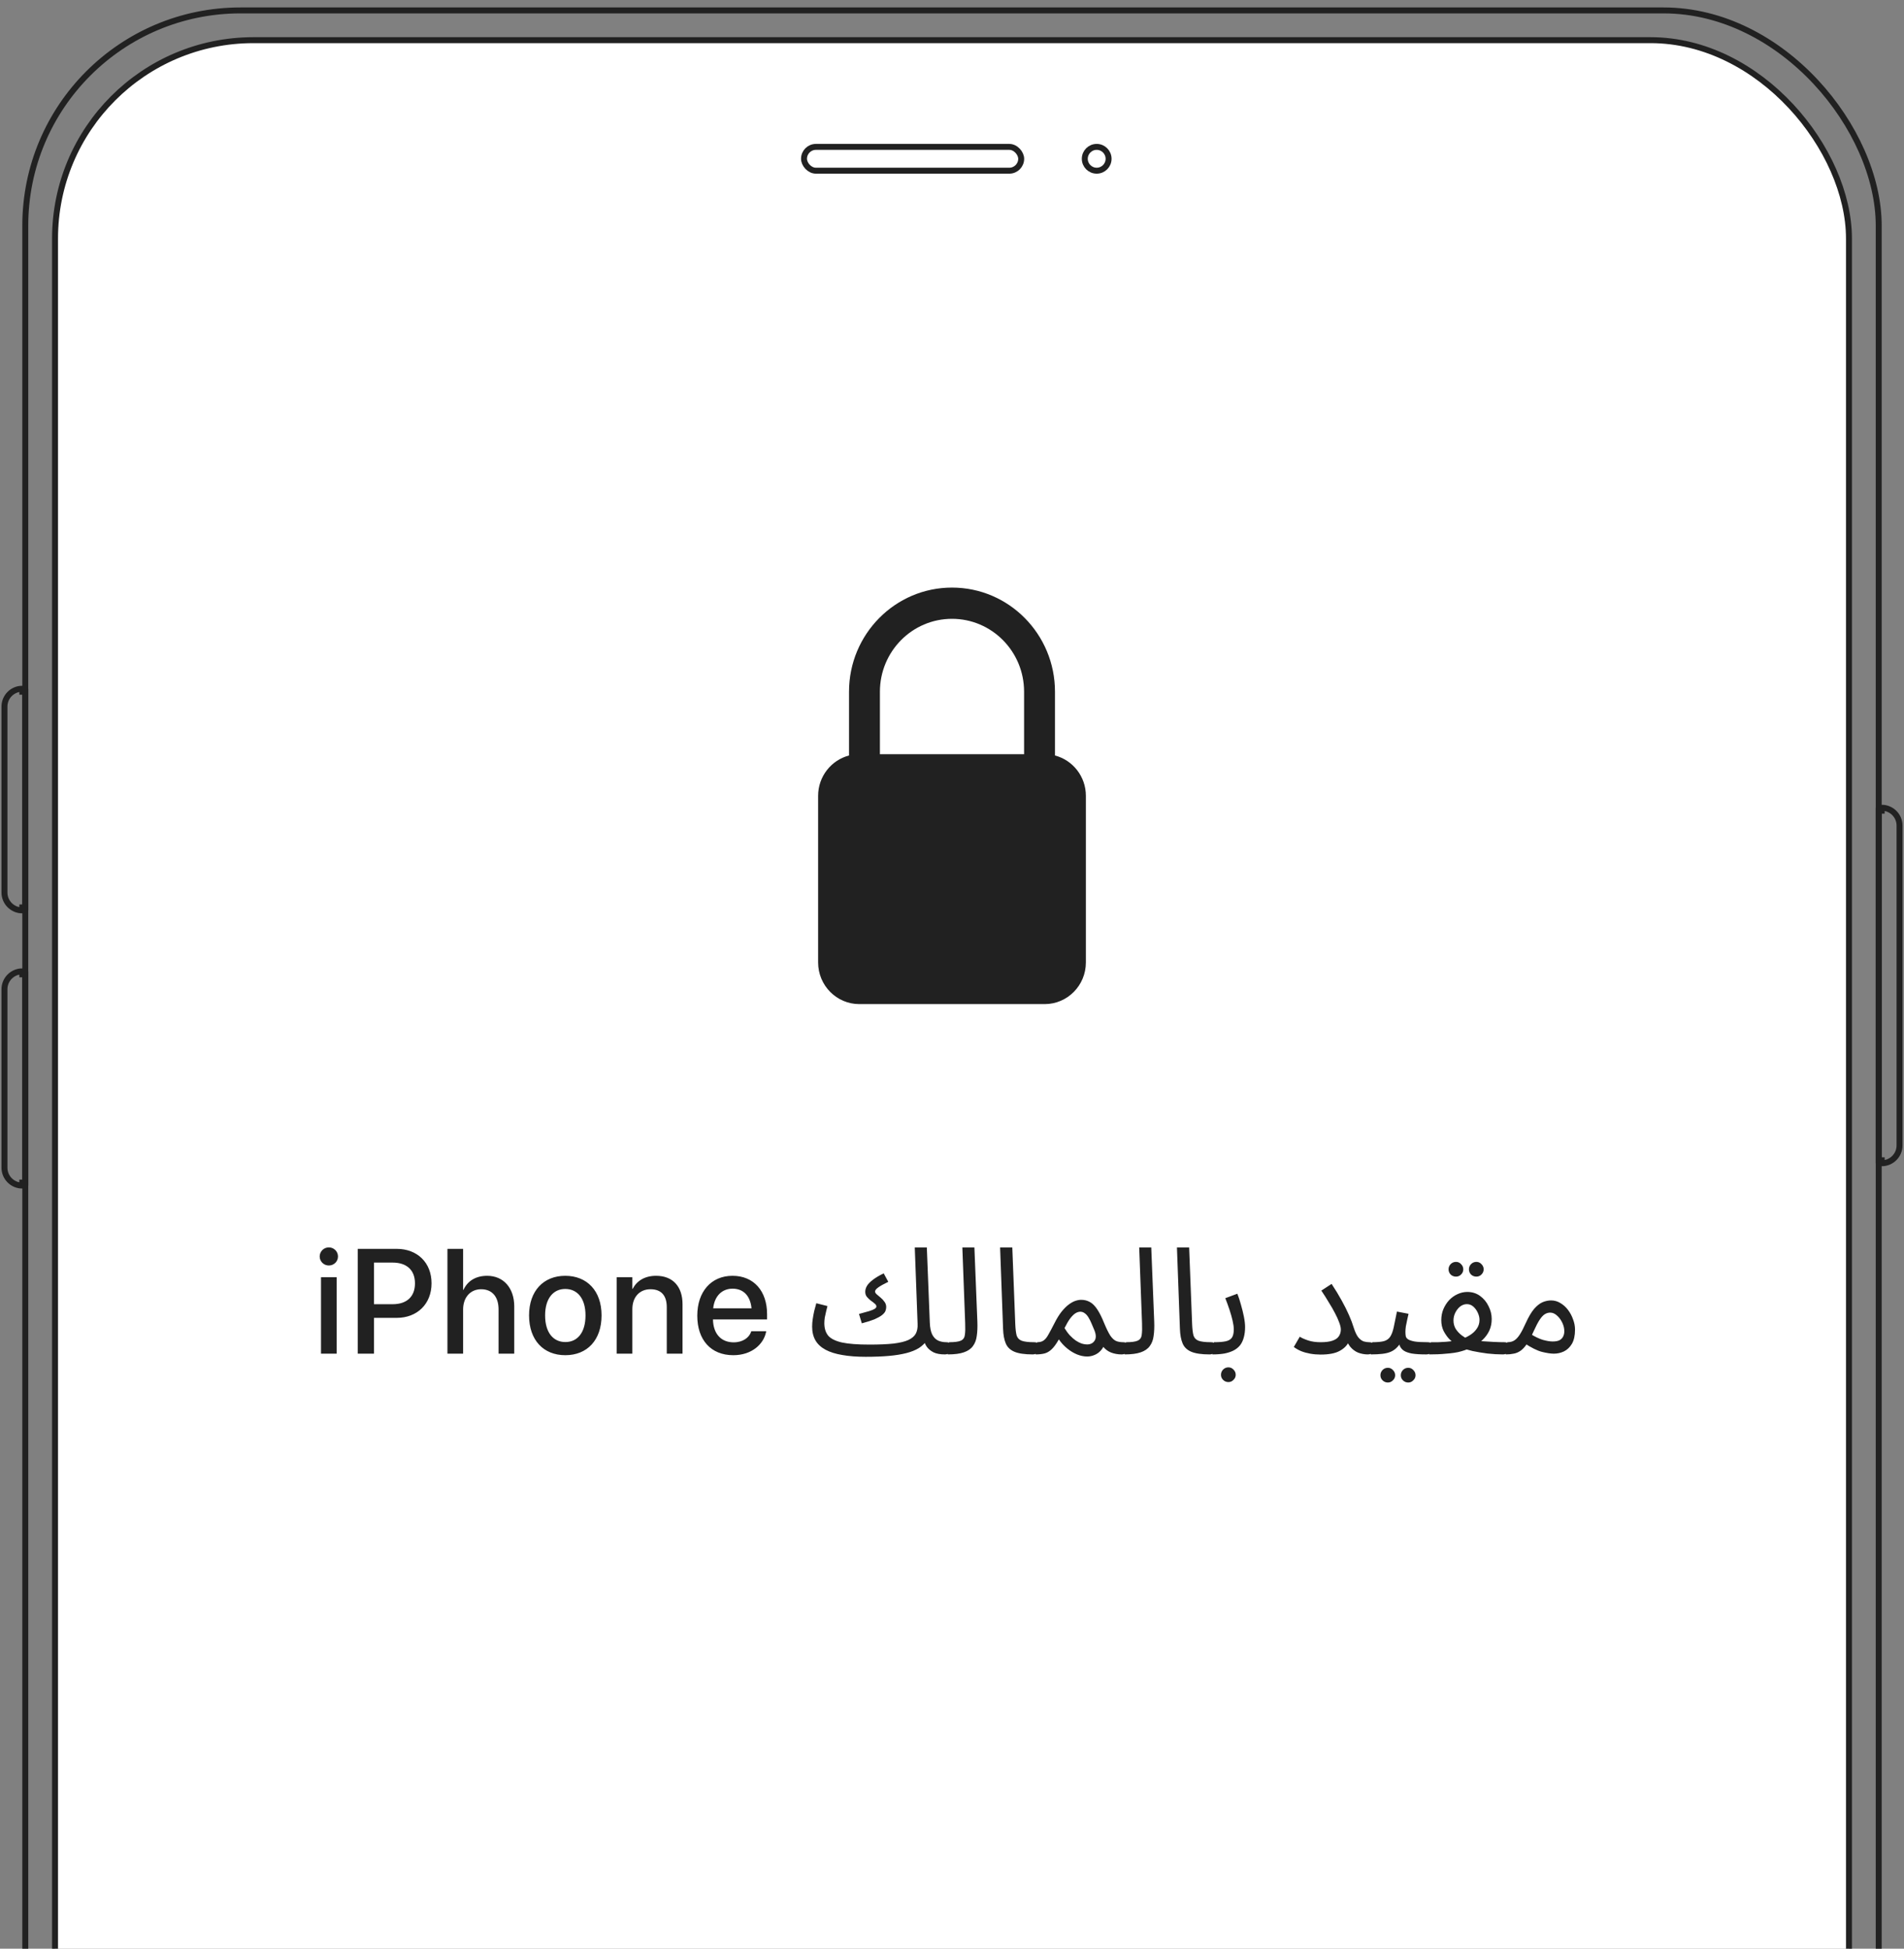
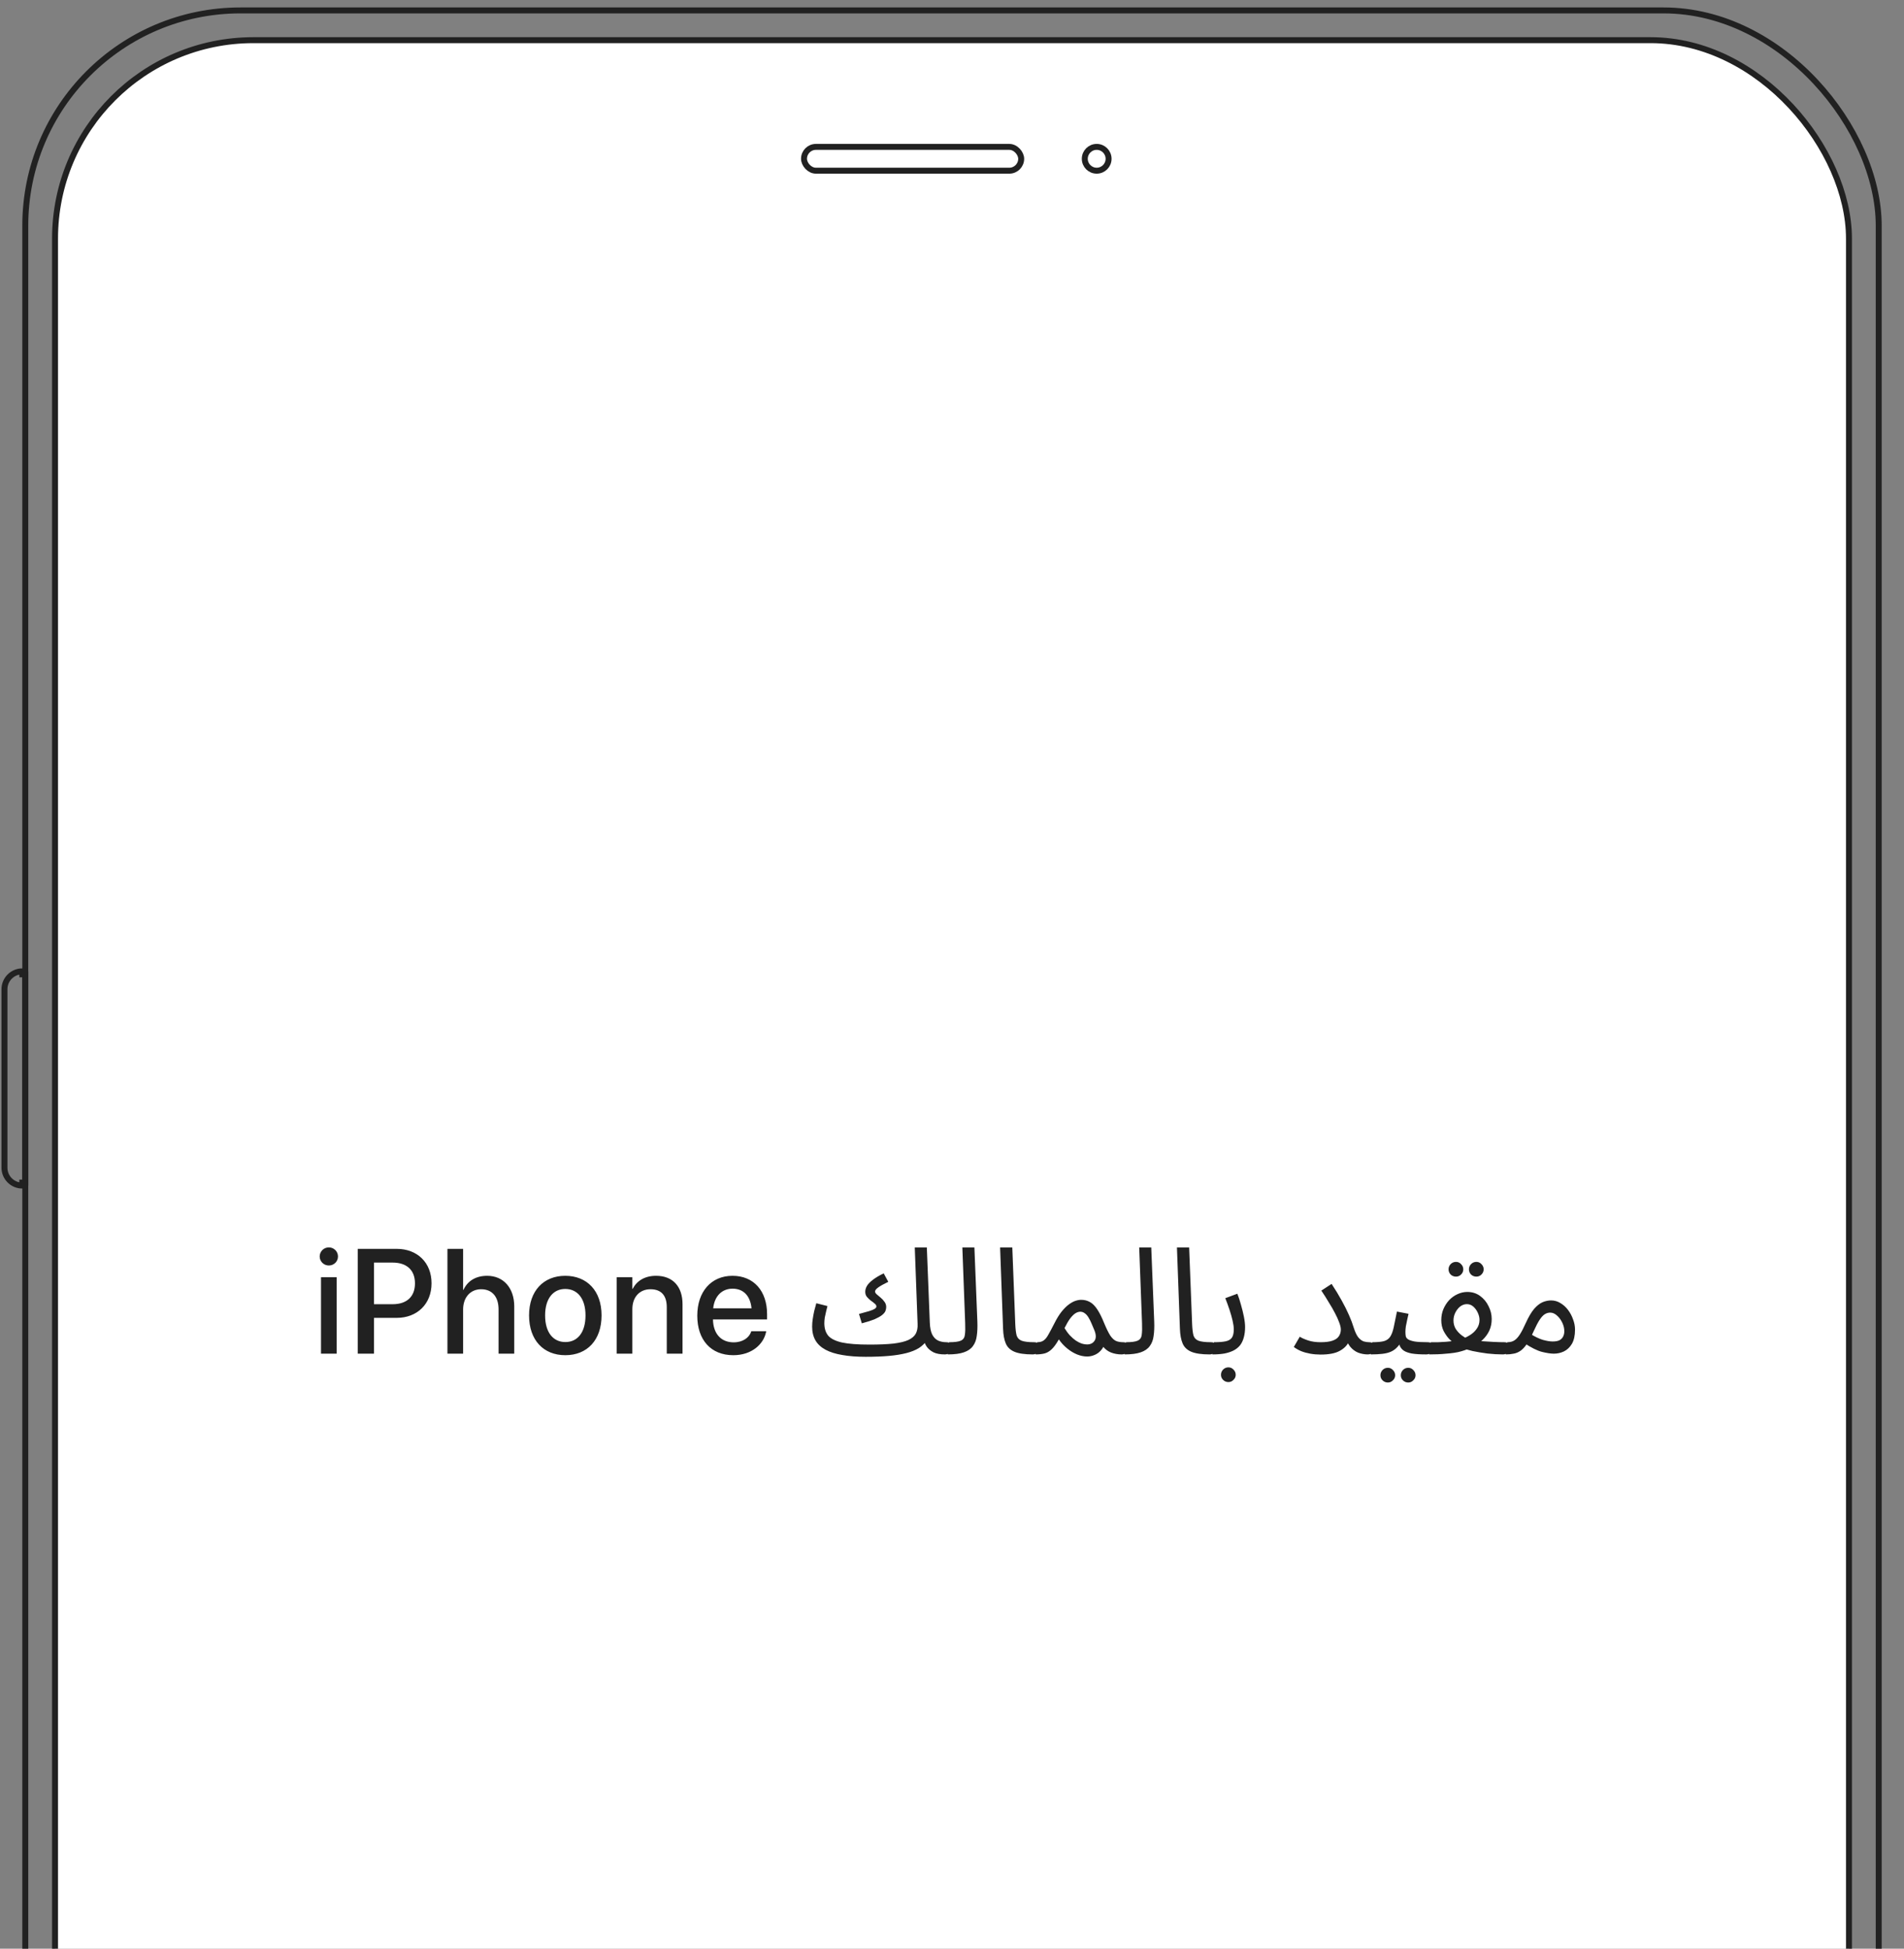
<svg xmlns="http://www.w3.org/2000/svg" width="256" height="262" viewBox="0 0 256 262" fill="none">
  <rect x="0" y="0" width="256" height="262" fill="#808080" stroke="none" />
  <rect x="7.4" y="5.4" width="241.2" height="499.2" rx="26.679" fill="white" stroke="#212121" stroke-width="0.8" />
  <rect x="3.4" y="1.4" width="249.2" height="507.2" rx="28.935" stroke="#212121" stroke-width="0.8" />
  <path d="M3 131V130.6C1.675 130.6 0.6 131.675 0.6 133L0.6 157C0.6 158.325 1.675 159.4 3 159.4V159H3.4L3.4 131H3Z" stroke="#212121" stroke-width="0.8" />
-   <path d="M3 93V92.6C1.675 92.6 0.6 93.674 0.6 95L0.6 120C0.6 121.325 1.675 122.4 3 122.4V122H3.4L3.4 93H3Z" stroke="#212121" stroke-width="0.8" />
-   <path d="M253 109V108.6C254.325 108.6 255.4 109.675 255.4 111V154C255.4 155.325 254.325 156.4 253 156.4V156H252.6V109H253Z" stroke="#212121" stroke-width="0.8" />
  <rect x="108.102" y="19.749" width="29.2" height="3.2" rx="1.6" stroke="#212121" stroke-width="0.8" />
  <circle cx="147.454" cy="21.349" r="1.6" stroke="#212121" stroke-width="0.8" />
  <path d="M44.212 170.145C43.529 170.145 42.982 169.598 42.982 168.934C42.982 168.26 43.529 167.713 44.212 167.713C44.906 167.713 45.443 168.26 45.443 168.934C45.443 169.598 44.906 170.145 44.212 170.145ZM43.158 182V171.727H45.267V182H43.158ZM48.099 182V167.908H53.343C56.107 167.908 58.021 169.764 58.021 172.527V172.547C58.021 175.301 56.107 177.186 53.343 177.186H50.286V182H48.099ZM52.796 169.754H50.286V175.35H52.796C54.7 175.35 55.794 174.324 55.794 172.557V172.537C55.794 170.779 54.7 169.754 52.796 169.754ZM60.159 182V167.908H62.268V173.416H62.317C62.864 172.225 63.968 171.531 65.501 171.531C67.698 171.531 69.143 173.172 69.143 175.652V182H67.034V176.053C67.034 174.354 66.175 173.338 64.69 173.338C63.235 173.338 62.268 174.451 62.268 176.053V182H60.159ZM76.008 182.205C73.059 182.205 71.135 180.164 71.135 176.863V176.844C71.135 173.562 73.079 171.531 75.998 171.531C78.928 171.531 80.881 173.553 80.881 176.844V176.863C80.881 180.174 78.948 182.205 76.008 182.205ZM76.018 180.438C77.668 180.438 78.723 179.129 78.723 176.863V176.844C78.723 174.598 77.649 173.299 75.998 173.299C74.377 173.299 73.293 174.598 73.293 176.844V176.863C73.293 179.139 74.368 180.438 76.018 180.438ZM82.912 182V171.727H85.022V173.279H85.07C85.607 172.234 86.662 171.531 88.215 171.531C90.471 171.531 91.769 172.986 91.769 175.35V182H89.65V175.75C89.65 174.207 88.928 173.338 87.463 173.338C85.978 173.338 85.022 174.412 85.022 176.014V182H82.912ZM98.595 182.205C95.578 182.205 93.752 180.145 93.752 176.902V176.893C93.752 173.68 95.607 171.531 98.488 171.531C101.369 171.531 103.136 173.602 103.136 176.688V177.4H95.861C95.9 179.344 96.965 180.477 98.644 180.477C99.894 180.477 100.724 179.832 100.988 179.061L101.017 178.982H103.019L103 179.09C102.668 180.721 101.086 182.205 98.595 182.205ZM98.498 173.26C97.13 173.26 96.076 174.188 95.89 175.906H101.046C100.871 174.129 99.875 173.26 98.498 173.26ZM116.395 182.42L116.915 180.78C118.221 180.78 119.301 180.733 120.155 180.64C121.008 180.533 121.668 180.373 122.135 180.16C122.615 179.933 122.948 179.647 123.135 179.3C123.321 178.94 123.401 178.507 123.375 178L122.995 167.72H124.615L125.015 177.82C125.041 178.5 125.148 179.033 125.335 179.42C125.535 179.807 125.801 180.08 126.135 180.24C126.468 180.387 126.835 180.46 127.235 180.46C127.515 180.46 127.715 180.54 127.835 180.7C127.968 180.847 128.035 181.027 128.035 181.24C128.035 181.453 127.941 181.653 127.755 181.84C127.568 182.013 127.328 182.1 127.035 182.1C126.408 182.1 125.901 182.007 125.515 181.82C125.128 181.62 124.828 181.373 124.615 181.08C124.415 180.787 124.281 180.48 124.215 180.16L124.635 180.18C124.368 180.593 124.008 180.947 123.555 181.24C123.101 181.52 122.541 181.747 121.875 181.92C121.208 182.093 120.421 182.22 119.515 182.3C118.621 182.38 117.581 182.42 116.395 182.42ZM115.875 177.92L115.495 176.66C116.055 176.513 116.508 176.387 116.855 176.28C117.201 176.173 117.448 176.073 117.595 175.98C117.755 175.873 117.835 175.767 117.835 175.66C117.835 175.513 117.755 175.38 117.595 175.26C117.448 175.127 117.275 174.993 117.075 174.86C116.888 174.713 116.715 174.547 116.555 174.36C116.408 174.173 116.335 173.947 116.335 173.68C116.335 173.44 116.401 173.193 116.535 172.94C116.681 172.673 116.935 172.4 117.295 172.12C117.655 171.827 118.161 171.52 118.815 171.2L119.435 172.34C118.821 172.633 118.368 172.887 118.075 173.1C117.795 173.3 117.655 173.48 117.655 173.64C117.655 173.76 117.728 173.887 117.875 174.02C118.035 174.153 118.208 174.3 118.395 174.46C118.595 174.62 118.768 174.807 118.915 175.02C119.075 175.22 119.155 175.46 119.155 175.74C119.155 175.927 119.115 176.113 119.035 176.3C118.955 176.473 118.795 176.653 118.555 176.84C118.328 177.013 118.001 177.193 117.575 177.38C117.148 177.553 116.581 177.733 115.875 177.92ZM116.395 182.42C115.208 182.42 114.161 182.34 113.255 182.18C112.361 182.033 111.615 181.8 111.015 181.48C110.415 181.16 109.961 180.747 109.655 180.24C109.348 179.72 109.195 179.093 109.195 178.36C109.195 178.027 109.221 177.687 109.275 177.34C109.328 176.98 109.395 176.62 109.475 176.26C109.568 175.9 109.661 175.553 109.755 175.22L111.255 175.6C111.201 175.8 111.141 176.04 111.075 176.32C111.008 176.587 110.948 176.86 110.895 177.14C110.855 177.42 110.835 177.673 110.835 177.9C110.835 178.593 111.008 179.153 111.355 179.58C111.715 179.993 112.335 180.3 113.215 180.5C114.095 180.687 115.328 180.78 116.915 180.78L117.315 181.78L116.395 182.42ZM127.432 182.1L127.612 180.46C128.372 180.46 128.905 180.387 129.212 180.24C129.519 180.093 129.692 179.833 129.732 179.46C129.785 179.087 129.799 178.567 129.772 177.9L129.392 167.72H131.012L131.412 177.72C131.439 178.427 131.412 179.053 131.332 179.6C131.265 180.147 131.092 180.607 130.812 180.98C130.545 181.353 130.139 181.633 129.592 181.82C129.059 182.007 128.339 182.1 127.432 182.1ZM138.847 182.1C137.781 182.1 136.961 181.98 136.387 181.74C135.827 181.5 135.441 181.127 135.227 180.62C135.014 180.113 134.894 179.46 134.867 178.66L134.467 167.72H136.107L136.507 178.02C136.534 178.673 136.594 179.18 136.687 179.54C136.794 179.887 137.021 180.127 137.367 180.26C137.727 180.393 138.287 180.46 139.047 180.46C139.327 180.46 139.527 180.54 139.647 180.7C139.781 180.847 139.847 181.027 139.847 181.24C139.847 181.453 139.754 181.653 139.567 181.84C139.381 182.013 139.141 182.1 138.847 182.1ZM139.248 182.1L139.448 180.46C139.821 180.46 140.114 180.38 140.328 180.22C140.554 180.06 140.768 179.793 140.968 179.42C141.181 179.047 141.448 178.547 141.768 177.92C142.088 177.28 142.408 176.76 142.728 176.36C143.061 175.947 143.381 175.627 143.688 175.4C144.008 175.16 144.308 174.993 144.588 174.9C144.868 174.807 145.128 174.76 145.368 174.76C145.808 174.76 146.201 174.86 146.548 175.06C146.894 175.247 147.221 175.573 147.528 176.04C147.834 176.493 148.148 177.12 148.468 177.92C148.774 178.653 149.048 179.207 149.288 179.58C149.541 179.94 149.801 180.18 150.068 180.3C150.348 180.407 150.661 180.46 151.008 180.46C151.288 180.46 151.488 180.54 151.608 180.7C151.741 180.847 151.808 181.027 151.808 181.24C151.808 181.453 151.714 181.653 151.528 181.84C151.341 182.013 151.101 182.1 150.808 182.1C150.288 182.1 149.808 182.013 149.368 181.84C148.941 181.667 148.581 181.393 148.288 181.02L148.568 180.6C148.421 181.013 148.221 181.353 147.968 181.62C147.728 181.873 147.454 182.06 147.148 182.18C146.841 182.313 146.514 182.38 146.168 182.38C145.728 182.38 145.274 182.287 144.808 182.1C144.354 181.913 143.914 181.647 143.488 181.3C143.061 180.953 142.688 180.547 142.368 180.08C142.021 180.693 141.688 181.147 141.368 181.44C141.061 181.72 140.741 181.9 140.408 181.98C140.074 182.06 139.688 182.1 139.248 182.1ZM143.128 178.56C143.354 178.933 143.594 179.26 143.848 179.54C144.114 179.82 144.381 180.053 144.648 180.24C144.914 180.413 145.174 180.547 145.428 180.64C145.694 180.72 145.934 180.76 146.148 180.76C146.614 180.76 146.954 180.593 147.168 180.26C147.394 179.927 147.388 179.46 147.148 178.86C147.028 178.553 146.901 178.253 146.768 177.96C146.648 177.667 146.514 177.4 146.368 177.16C146.221 176.907 146.054 176.713 145.868 176.58C145.681 176.433 145.474 176.36 145.248 176.36C145.048 176.36 144.834 176.427 144.608 176.56C144.394 176.693 144.161 176.92 143.908 177.24C143.668 177.56 143.408 178 143.128 178.56ZM151.21 182.1L151.39 180.46C152.15 180.46 152.683 180.387 152.99 180.24C153.297 180.093 153.47 179.833 153.51 179.46C153.563 179.087 153.577 178.567 153.55 177.9L153.17 167.72H154.79L155.19 177.72C155.217 178.427 155.19 179.053 155.11 179.6C155.043 180.147 154.87 180.607 154.59 180.98C154.323 181.353 153.917 181.633 153.37 181.82C152.837 182.007 152.117 182.1 151.21 182.1ZM162.625 182.1C161.559 182.1 160.739 181.98 160.165 181.74C159.605 181.5 159.219 181.127 159.005 180.62C158.792 180.113 158.672 179.46 158.645 178.66L158.245 167.72H159.885L160.285 178.02C160.312 178.673 160.372 179.18 160.465 179.54C160.572 179.887 160.799 180.127 161.145 180.26C161.505 180.393 162.065 180.46 162.825 180.46C163.105 180.46 163.305 180.54 163.425 180.7C163.559 180.847 163.625 181.027 163.625 181.24C163.625 181.453 163.532 181.653 163.345 181.84C163.159 182.013 162.919 182.1 162.625 182.1ZM163.026 182.1L163.226 180.46C163.879 180.46 164.399 180.42 164.786 180.34C165.172 180.26 165.452 180.1 165.626 179.86C165.799 179.607 165.886 179.233 165.886 178.74C165.886 178.407 165.832 178.013 165.726 177.56C165.619 177.093 165.479 176.6 165.306 176.08C165.132 175.56 164.946 175.047 164.746 174.54L166.366 173.94C166.539 174.367 166.699 174.853 166.846 175.4C167.006 175.947 167.139 176.487 167.246 177.02C167.352 177.553 167.406 178.02 167.406 178.42C167.406 178.953 167.346 179.427 167.226 179.84C167.119 180.24 166.952 180.587 166.726 180.88C166.499 181.16 166.206 181.393 165.846 181.58C165.499 181.753 165.092 181.887 164.626 181.98C164.159 182.06 163.626 182.1 163.026 182.1ZM165.166 185.82C164.886 185.82 164.646 185.72 164.446 185.52C164.259 185.333 164.166 185.107 164.166 184.84C164.166 184.573 164.259 184.34 164.446 184.14C164.646 183.94 164.886 183.84 165.166 183.84C165.432 183.84 165.659 183.94 165.846 184.14C166.046 184.34 166.146 184.573 166.146 184.84C166.146 185.107 166.046 185.333 165.846 185.52C165.659 185.72 165.432 185.82 165.166 185.82ZM177.559 180.46C178.226 180.46 178.753 180.393 179.139 180.26C179.539 180.127 179.826 179.933 179.999 179.68C180.186 179.413 180.279 179.107 180.279 178.76C180.279 178.493 180.206 178.173 180.059 177.8C179.926 177.427 179.739 177.013 179.499 176.56C179.259 176.093 178.979 175.607 178.659 175.1C178.353 174.58 178.019 174.053 177.659 173.52L179.039 172.62C179.559 173.407 180.013 174.153 180.399 174.86C180.786 175.553 181.113 176.207 181.379 176.82C181.646 177.42 181.859 177.987 182.019 178.52C182.206 179.107 182.413 179.54 182.639 179.82C182.879 180.1 183.126 180.28 183.379 180.36C183.633 180.427 183.866 180.46 184.079 180.46C184.359 180.46 184.566 180.54 184.699 180.7C184.833 180.847 184.899 181.027 184.899 181.24C184.899 181.453 184.806 181.653 184.619 181.84C184.433 182.013 184.193 182.1 183.899 182.1C183.459 182.1 183.026 182.02 182.599 181.86C182.186 181.687 181.826 181.413 181.519 181.04C181.213 180.653 180.999 180.14 180.879 179.5L181.679 178.86C181.679 179.393 181.566 179.913 181.339 180.42C181.113 180.913 180.699 181.32 180.099 181.64C179.513 181.96 178.666 182.12 177.559 182.12C177.079 182.12 176.613 182.08 176.159 182C175.719 181.92 175.313 181.807 174.939 181.66C174.566 181.5 174.239 181.313 173.959 181.1L174.759 179.72C175.026 179.893 175.399 180.06 175.879 180.22C176.359 180.38 176.919 180.46 177.559 180.46ZM184.304 182.1L184.504 180.46C185.171 180.46 185.691 180.413 186.064 180.32C186.437 180.213 186.717 180.02 186.904 179.74C187.104 179.447 187.264 179.027 187.384 178.48C187.504 177.933 187.651 177.22 187.824 176.34L189.384 176.64C189.331 176.88 189.271 177.147 189.204 177.44C189.137 177.733 189.077 178.027 189.024 178.32C188.984 178.6 188.964 178.847 188.964 179.06C188.964 179.26 188.977 179.447 189.004 179.62C189.031 179.793 189.131 179.94 189.304 180.06C189.477 180.18 189.771 180.28 190.184 180.36C190.597 180.427 191.191 180.46 191.964 180.46C192.244 180.46 192.444 180.54 192.564 180.7C192.697 180.847 192.764 181.027 192.764 181.24C192.764 181.453 192.671 181.653 192.484 181.84C192.297 182.013 192.057 182.1 191.764 182.1C190.951 182.1 190.304 182.06 189.824 181.98C189.344 181.887 188.977 181.753 188.724 181.58C188.484 181.407 188.311 181.193 188.204 180.94C188.111 180.673 188.037 180.367 187.984 180.02L188.584 180.06C188.371 180.487 188.137 180.833 187.884 181.1C187.644 181.367 187.364 181.573 187.044 181.72C186.724 181.867 186.337 181.967 185.884 182.02C185.444 182.073 184.917 182.1 184.304 182.1ZM189.344 185.88C189.064 185.88 188.824 185.78 188.624 185.58C188.437 185.393 188.344 185.167 188.344 184.9C188.344 184.633 188.437 184.4 188.624 184.2C188.824 184 189.064 183.9 189.344 183.9C189.611 183.9 189.837 184 190.024 184.2C190.224 184.4 190.324 184.633 190.324 184.9C190.324 185.167 190.224 185.393 190.024 185.58C189.837 185.78 189.611 185.88 189.344 185.88ZM186.604 185.88C186.324 185.88 186.084 185.78 185.884 185.58C185.697 185.393 185.604 185.167 185.604 184.9C185.604 184.633 185.697 184.4 185.884 184.2C186.084 184 186.324 183.9 186.604 183.9C186.871 183.9 187.097 184 187.284 184.2C187.484 184.4 187.584 184.633 187.584 184.9C187.584 185.167 187.484 185.393 187.284 185.58C187.097 185.78 186.871 185.88 186.604 185.88ZM192.165 182.1L192.365 180.46C192.698 180.46 193.038 180.46 193.385 180.46C193.745 180.447 194.098 180.427 194.445 180.4C194.792 180.373 195.125 180.34 195.445 180.3C195.765 180.26 196.052 180.2 196.305 180.12C196.772 179.973 197.198 179.78 197.585 179.54C197.985 179.3 198.305 179.007 198.545 178.66C198.798 178.313 198.925 177.913 198.925 177.46C198.925 177.153 198.852 176.84 198.705 176.52C198.558 176.187 198.358 175.907 198.105 175.68C197.852 175.453 197.558 175.34 197.225 175.34C196.905 175.34 196.605 175.447 196.325 175.66C196.058 175.873 195.838 176.153 195.665 176.5C195.505 176.833 195.425 177.18 195.425 177.54C195.425 177.967 195.532 178.353 195.745 178.7C195.972 179.033 196.245 179.32 196.565 179.56C196.885 179.8 197.205 179.993 197.525 180.14L195.625 180.7C195.412 180.54 195.158 180.32 194.865 180.04C194.585 179.747 194.332 179.387 194.105 178.96C193.892 178.533 193.785 178.047 193.785 177.5C193.785 176.967 193.878 176.473 194.065 176.02C194.265 175.553 194.525 175.147 194.845 174.8C195.178 174.453 195.552 174.187 195.965 174C196.392 173.8 196.832 173.7 197.285 173.7C197.938 173.7 198.512 173.88 199.005 174.24C199.498 174.6 199.878 175.06 200.145 175.62C200.425 176.167 200.565 176.74 200.565 177.34C200.565 177.913 200.458 178.433 200.245 178.9C200.032 179.353 199.738 179.76 199.365 180.12C199.005 180.48 198.578 180.787 198.085 181.04C197.605 181.293 197.092 181.5 196.545 181.66C196.238 181.753 195.905 181.827 195.545 181.88C195.198 181.933 194.832 181.973 194.445 182C194.058 182.04 193.672 182.067 193.285 182.08C192.898 182.093 192.525 182.1 192.165 182.1ZM202.065 182.1C201.398 182.1 200.705 182.06 199.985 181.98C199.278 181.887 198.605 181.773 197.965 181.64C197.338 181.493 196.818 181.333 196.405 181.16L197.785 180.16C198.185 180.213 198.658 180.267 199.205 180.32C199.752 180.36 200.298 180.393 200.845 180.42C201.392 180.447 201.865 180.46 202.265 180.46C202.545 180.46 202.745 180.54 202.865 180.7C202.998 180.847 203.065 181.027 203.065 181.24C203.065 181.453 202.972 181.653 202.785 181.84C202.598 182.013 202.358 182.1 202.065 182.1ZM198.505 171.64C198.225 171.64 197.985 171.547 197.785 171.36C197.598 171.16 197.505 170.927 197.505 170.66C197.505 170.393 197.598 170.16 197.785 169.96C197.985 169.76 198.225 169.66 198.505 169.66C198.772 169.66 198.998 169.76 199.185 169.96C199.385 170.16 199.485 170.393 199.485 170.66C199.485 170.927 199.385 171.16 199.185 171.36C198.998 171.547 198.772 171.64 198.505 171.64ZM195.765 171.64C195.485 171.64 195.245 171.547 195.045 171.36C194.858 171.16 194.765 170.927 194.765 170.66C194.765 170.393 194.858 170.16 195.045 169.96C195.245 169.76 195.485 169.66 195.765 169.66C196.032 169.66 196.258 169.76 196.445 169.96C196.645 170.16 196.745 170.393 196.745 170.66C196.745 170.927 196.645 171.16 196.445 171.36C196.258 171.547 196.032 171.64 195.765 171.64ZM202.467 182.1L202.667 180.46C203.041 180.46 203.354 180.38 203.607 180.22C203.861 180.06 204.107 179.793 204.347 179.42C204.587 179.047 204.847 178.547 205.127 177.92C205.514 177.067 205.894 176.42 206.267 175.98C206.654 175.54 207.034 175.24 207.407 175.08C207.794 174.92 208.174 174.84 208.547 174.84C209.001 174.84 209.421 174.96 209.807 175.2C210.194 175.427 210.534 175.733 210.827 176.12C211.121 176.507 211.347 176.933 211.507 177.4C211.681 177.853 211.767 178.307 211.767 178.76C211.767 179.56 211.627 180.2 211.347 180.68C211.067 181.147 210.707 181.487 210.267 181.7C209.841 181.9 209.394 182 208.927 182C208.514 182 207.981 181.92 207.327 181.76C206.687 181.6 205.874 181.193 204.887 180.54L205.667 179.28C206.321 179.693 206.907 179.98 207.427 180.14C207.961 180.287 208.401 180.36 208.747 180.36C209.134 180.36 209.441 180.307 209.667 180.2C209.894 180.08 210.061 179.913 210.167 179.7C210.274 179.487 210.327 179.247 210.327 178.98C210.327 178.593 210.234 178.207 210.047 177.82C209.861 177.433 209.621 177.113 209.327 176.86C209.047 176.607 208.747 176.48 208.427 176.48C208.187 176.48 207.954 176.547 207.727 176.68C207.501 176.813 207.267 177.06 207.027 177.42C206.787 177.78 206.514 178.3 206.207 178.98C205.887 179.7 205.581 180.273 205.287 180.7C205.007 181.113 204.721 181.42 204.427 181.62C204.134 181.82 203.827 181.947 203.507 182C203.201 182.067 202.854 182.1 202.467 182.1Z" fill="#212121" />
-   <path fill-rule="evenodd" clip-rule="evenodd" d="M114.154 93C114.154 85.268 120.353 79 128 79C135.647 79 141.846 85.268 141.846 93V101.576C144.235 102.198 146 104.391 146 107V129.4C146 132.493 143.52 135 140.462 135H115.538C112.48 135 110 132.493 110 129.4V107C110 104.391 111.765 102.198 114.154 101.576V93ZM118.308 101.4H137.692V93C137.692 87.588 133.353 83.2 128 83.2C122.647 83.2 118.308 87.588 118.308 93V101.4Z" fill="#212121" />
</svg>